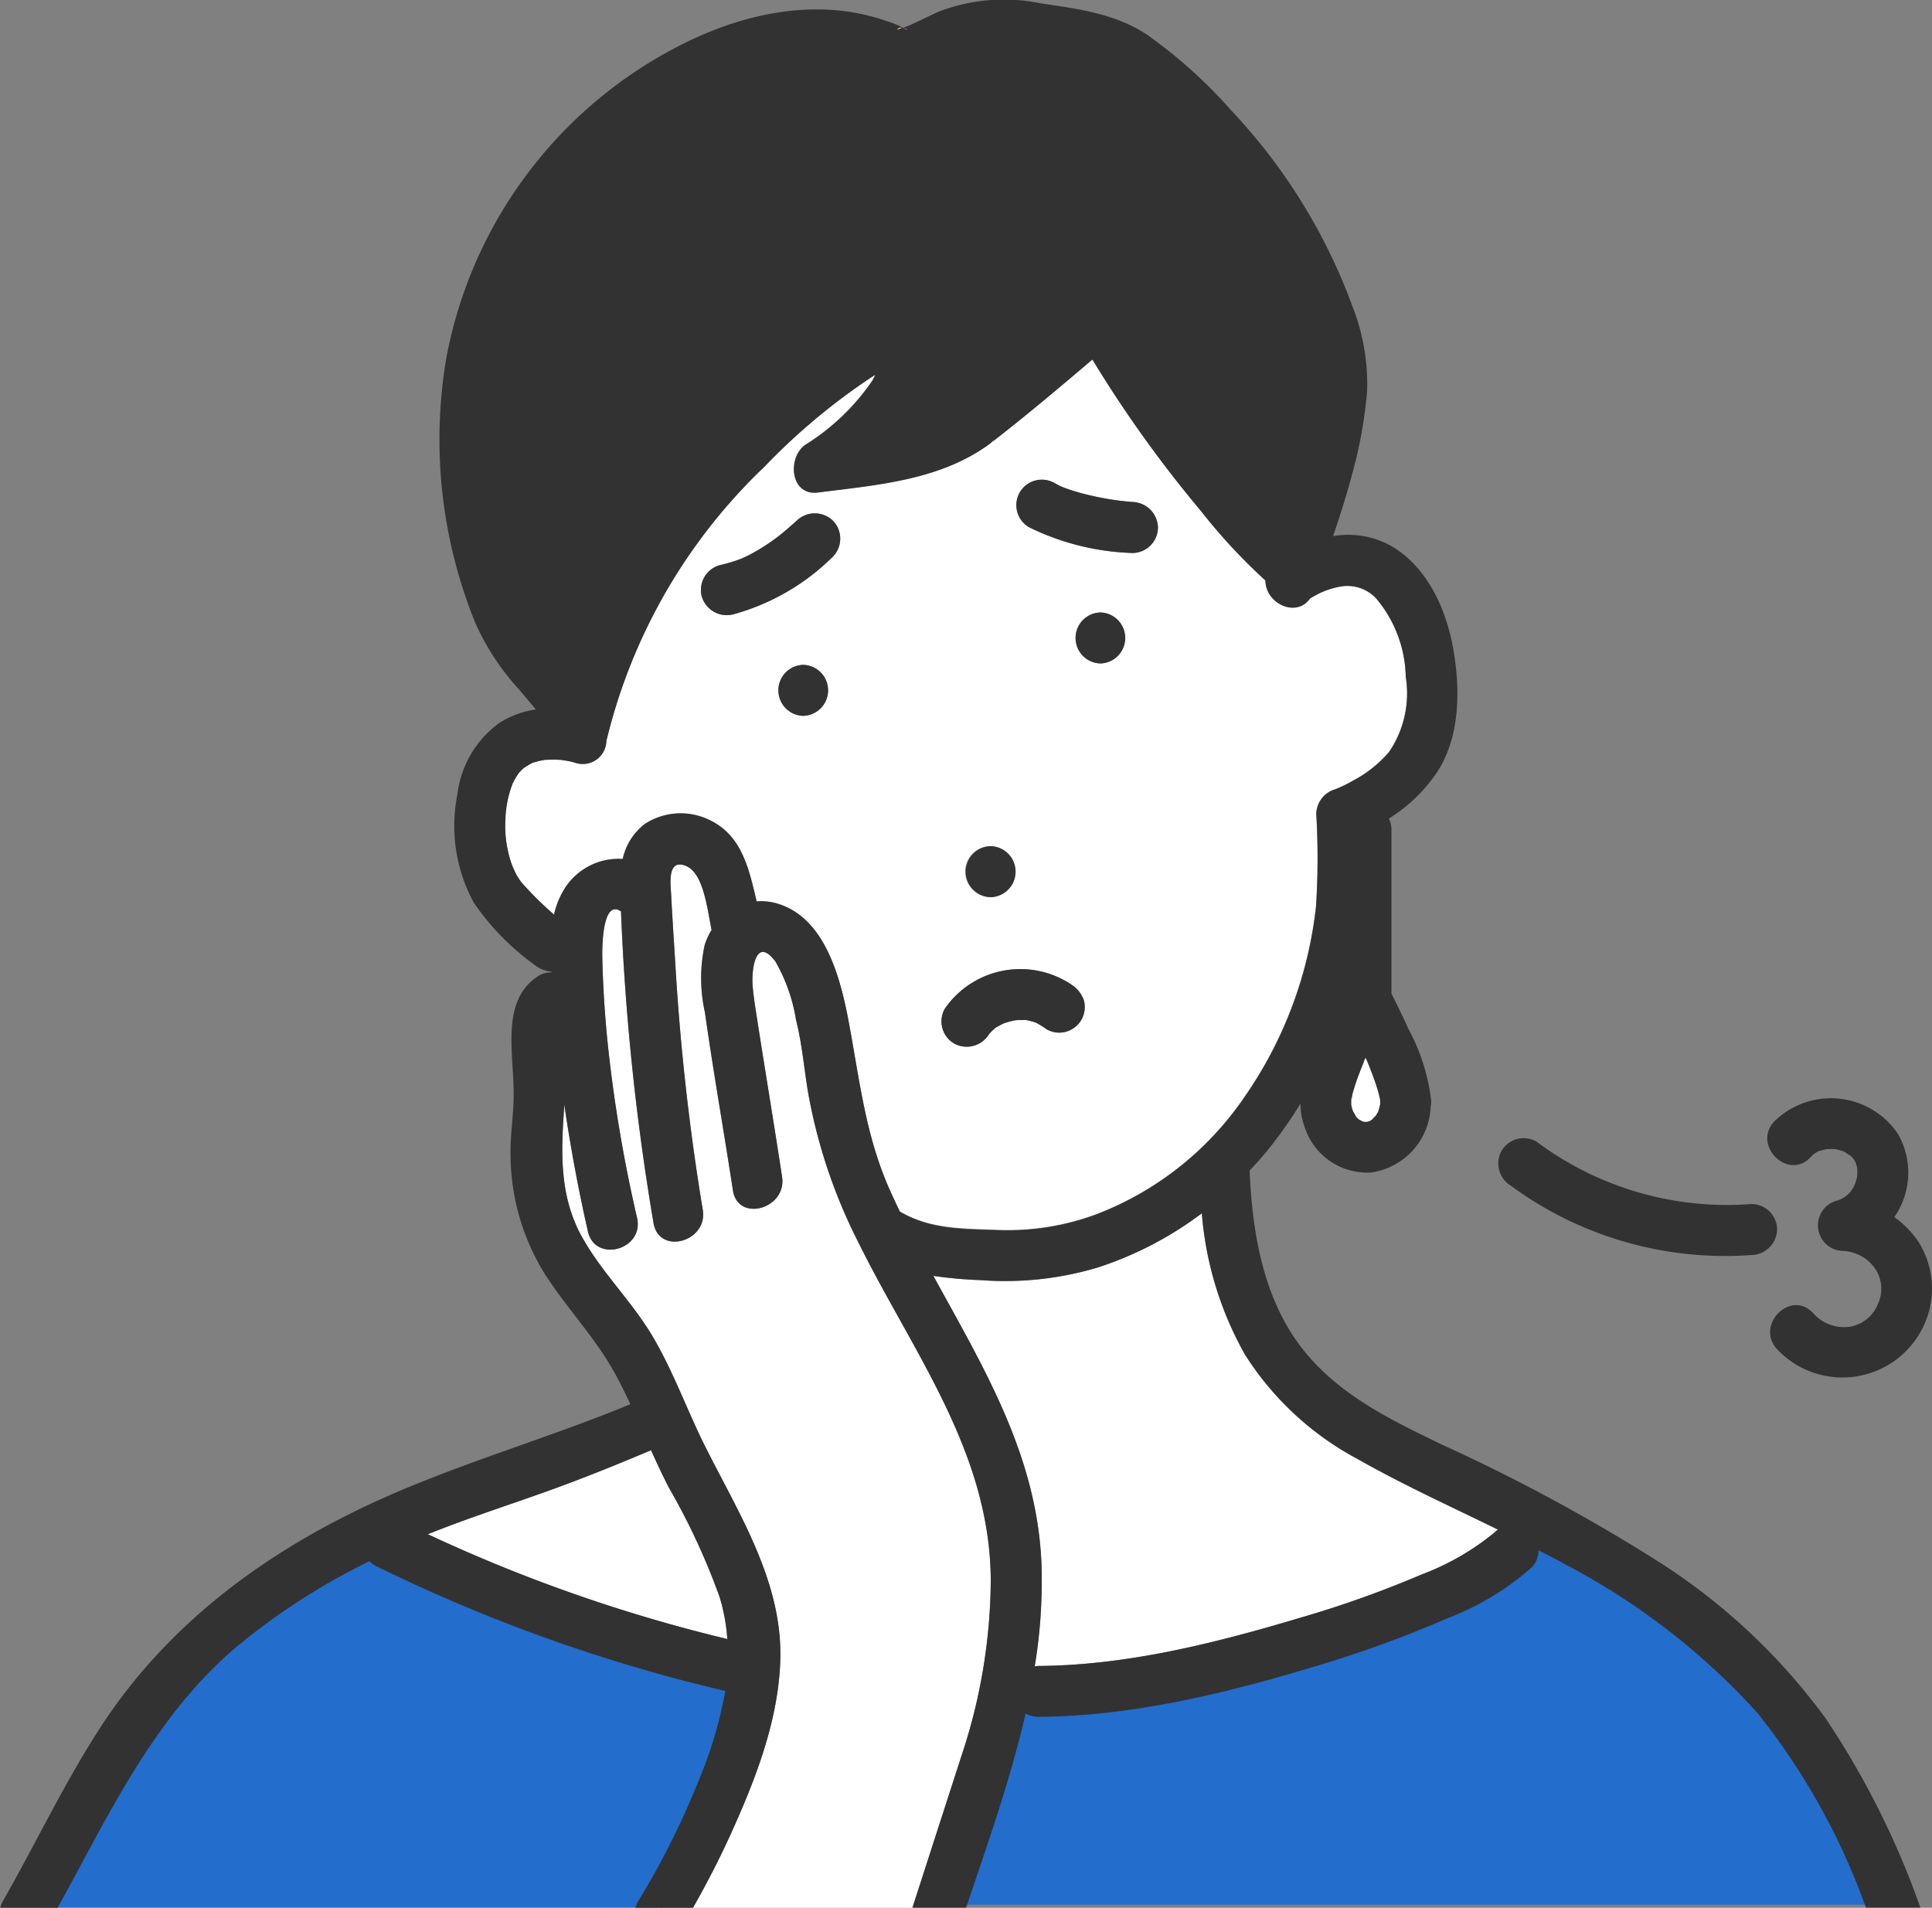
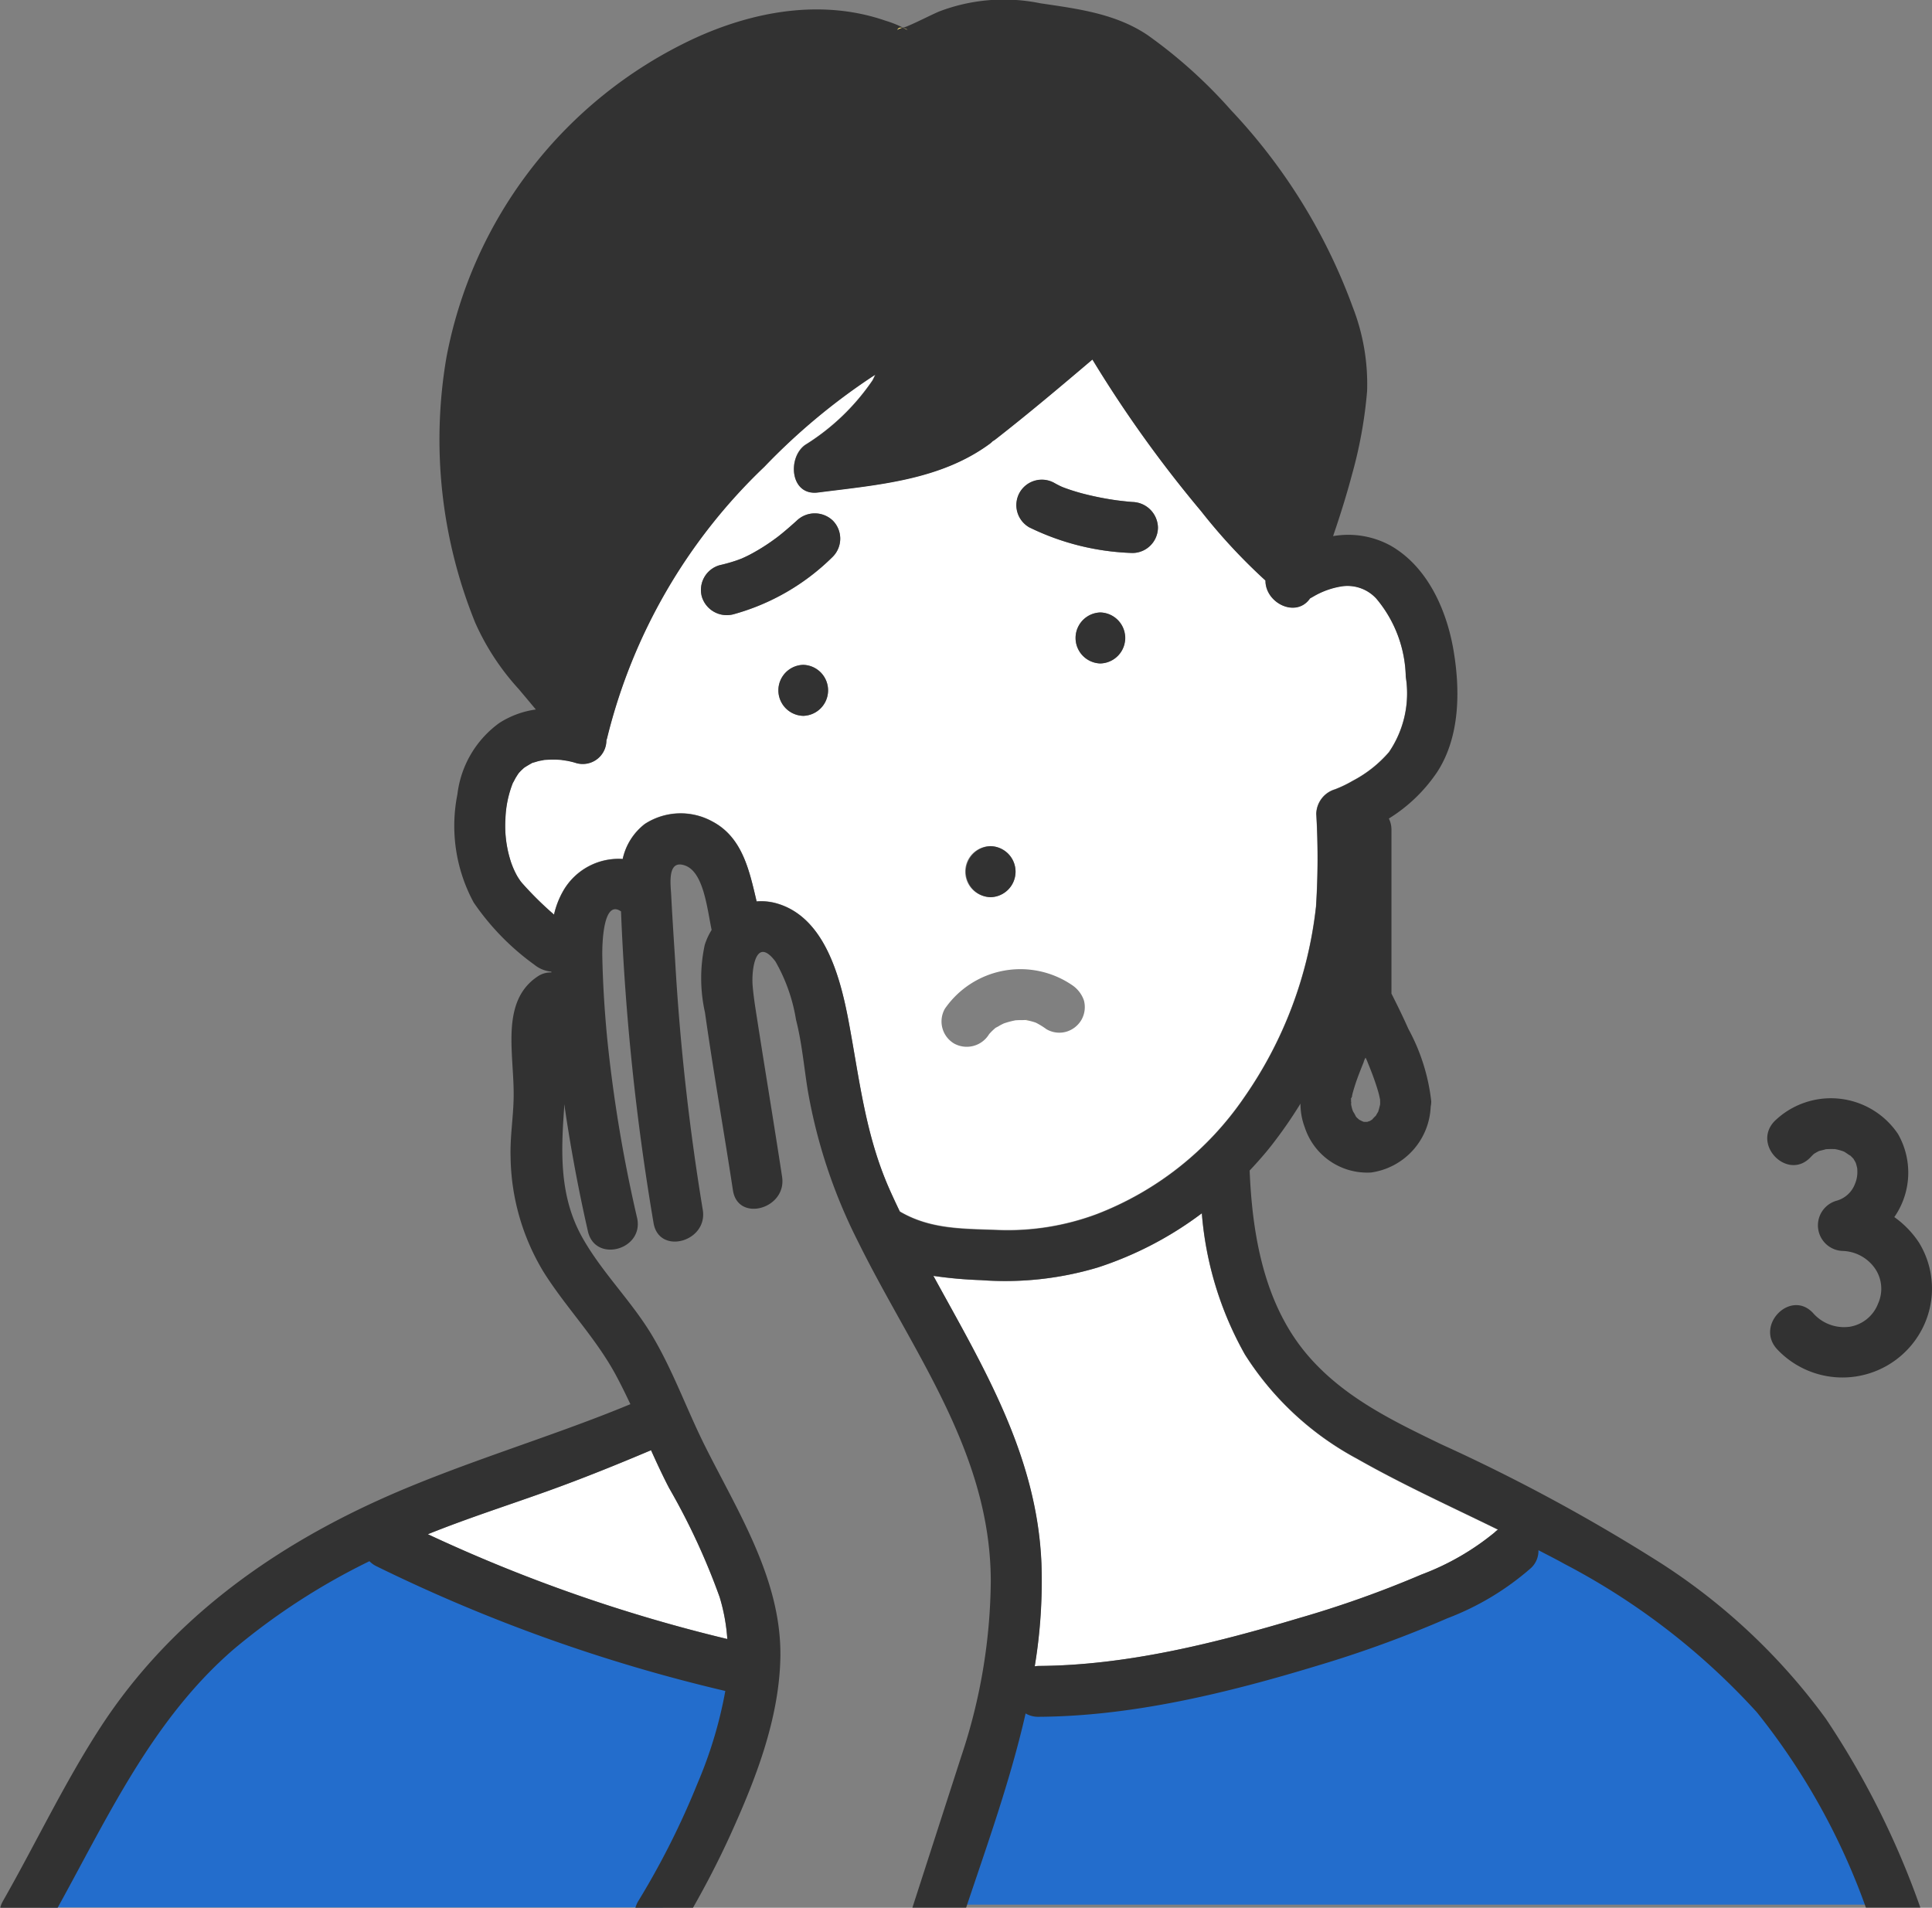
<svg xmlns="http://www.w3.org/2000/svg" width="115.087" height="113.644" viewBox="0 0 115.087 113.644">
  <rect x="0" y="0" width="115.087" height="113.644" fill="#808080" stroke="none" />
  <g id="Group_104635" data-name="Group 104635" transform="translate(-791.384 -91.474)">
    <path id="Path_409700" data-name="Path 409700" d="M871.22,174.1a18.831,18.831,0,0,0,8.759-6.932,24.57,24.57,0,0,0,4.289-11.385,45.019,45.019,0,0,0,.016-5.523A1.565,1.565,0,0,1,885.4,148.8a7.08,7.08,0,0,0,1.056-.508,7.343,7.343,0,0,0,2.16-1.71,6.212,6.212,0,0,0,1-4.483,7.477,7.477,0,0,0-1.747-4.653,2.33,2.33,0,0,0-2.138-.729,4.79,4.79,0,0,0-1.278.41c-.186.087-.356.194-.535.293l-.005,0c-.828,1.2-2.668.282-2.656-1.06a34.166,34.166,0,0,1-3.836-4.134,73.05,73.05,0,0,1-6.474-9.033c-1.907,1.62-3.821,3.234-5.793,4.771a1.594,1.594,0,0,1-.147.094,1.654,1.654,0,0,1-.16.144c-2.972,2.191-6.706,2.459-10.245,2.912-1.659.213-1.833-2.067-.767-2.829a13.415,13.415,0,0,0,4.01-3.839c.065-.113.113-.235.175-.35l-.176.11a37.737,37.737,0,0,0-6.436,5.374,33.255,33.255,0,0,0-9.373,16.179c-.009.041-.026.076-.038.115a1.41,1.41,0,0,1-1.855,1.342c-.143-.045-.29-.078-.437-.109-.08-.016-.356-.053-.383-.061l-.084-.006c-.1-.007-.209-.013-.312-.015-.21,0-.417.008-.626.02h-.011c-.093.03-.2.038-.3.061-.121.03-.238.076-.358.1l-.033.007-.009.005c-.173.1-.342.192-.5.3-.039.037-.132.119-.178.166-.028.028-.126.144-.168.191s-.128.2-.149.234c-.031.054-.234.452-.139.236a6.384,6.384,0,0,0-.471,2.193,6.909,6.909,0,0,0,.265,2.38,4.886,4.886,0,0,0,.435,1.045c.058.1.124.2.189.292l0,0c.034.042.068.084.1.124a20,20,0,0,0,1.906,1.882,5.111,5.111,0,0,1,.561-1.434,3.807,3.807,0,0,1,3.53-1.879,3.6,3.6,0,0,1,1.319-2.086,3.918,3.918,0,0,1,4.014-.151c1.8.943,2.21,2.919,2.644,4.765a3.4,3.4,0,0,1,1.128.1c2.992.8,3.9,4.583,4.389,7.242.624,3.384.983,6.615,2.395,9.8q.3.668.615,1.325c1.809,1.063,3.73,1.024,5.77,1.1A15.172,15.172,0,0,0,871.22,174.1ZM853.727,144.43a1.519,1.519,0,0,1,0-3.037A1.519,1.519,0,0,1,853.727,144.43Zm1.764-9.482a13.452,13.452,0,0,1-5.938,3.437,1.552,1.552,0,0,1-1.868-1.06,1.532,1.532,0,0,1,1.061-1.868,9.753,9.753,0,0,0,1.029-.291c.1-.034.193-.07.288-.107.186-.084.369-.171.549-.266a11.676,11.676,0,0,0,1.342-.84c.106-.076.213-.155.316-.235l.047-.037.176-.142c.29-.239.572-.486.85-.738a1.552,1.552,0,0,1,2.148,0A1.53,1.53,0,0,1,855.49,134.948Zm15.94,6.361a1.519,1.519,0,0,1,0-3.037A1.519,1.519,0,0,1,871.431,141.308Zm-4.8-10.195a1.539,1.539,0,0,1,2.077-.545q.211.119.433.221l.163.063c.334.124.676.229,1.02.323a17.918,17.918,0,0,0,2.073.416c.314.039.628.076.943.1a1.557,1.557,0,0,1,1.519,1.519,1.526,1.526,0,0,1-1.519,1.518,15,15,0,0,1-6.164-1.536A1.545,1.545,0,0,1,866.629,131.114Zm-1.735,21.077a1.519,1.519,0,0,1,0,3.037A1.519,1.519,0,0,1,864.894,152.19Zm.279,10.833c-.043.038-.088.075-.13.115a3.365,3.365,0,0,0-.237.243l-.016.023a1.557,1.557,0,0,1-2.078.545,1.529,1.529,0,0,1-.545-2.078,5.472,5.472,0,0,1,7.578-1.4,1.8,1.8,0,0,1,.7.908,1.534,1.534,0,0,1-.153,1.17,1.551,1.551,0,0,1-.908.7,1.52,1.52,0,0,1-1.17-.153,4.462,4.462,0,0,0-.626-.386l-.09-.032q-.174-.056-.353-.094c-.059-.013-.119-.023-.179-.035l-.017,0c-.063,0-.125.006-.159.005-.121,0-.243,0-.364.009h-.041a5.291,5.291,0,0,0-.686.18l-.041.016c-.1.051-.206.1-.3.163-.029.017-.093.047-.153.082C865.188,163.008,865.192,163.007,865.173,163.023Z" transform="translate(-14.496 -10.313)" fill="#fff" />
    <path id="Path_409701" data-name="Path 409701" d="M892.319,206.982a20.41,20.41,0,0,1-2.568-8.413,21.147,21.147,0,0,1-6.206,3.231,19.234,19.234,0,0,1-6.947.752,25.436,25.436,0,0,1-2.84-.254c2.97,5.43,6.175,10.678,6.438,17.141a31.039,31.039,0,0,1-.4,6.12,1.656,1.656,0,0,1,.23-.024c5.239-.03,10.522-1.357,15.512-2.849a63.193,63.193,0,0,0,7.306-2.6,15.293,15.293,0,0,0,4.363-2.517,1.548,1.548,0,0,1,.185-.149c-2.819-1.38-5.679-2.679-8.4-4.227A17.917,17.917,0,0,1,892.319,206.982Z" transform="translate(-26.78 -34.817)" fill="#fff" />
    <path id="Path_409702" data-name="Path 409702" d="M871.083,93.922c.449.249.248.056,0,0Z" transform="translate(-25.911 -0.796)" fill="#ffe164" />
    <path id="Path_409703" data-name="Path 409703" d="M870.565,94.052a1.009,1.009,0,0,1,.346-.137C870.774,93.885,870.625,93.9,870.565,94.052Z" transform="translate(-25.742 -0.789)" fill="#ffe164" />
    <path id="Path_409704" data-name="Path 409704" d="M839.541,134.03a37.522,37.522,0,0,1,8.043-13.556,41.218,41.218,0,0,1,6.889-6.4c.988-.683,2.011-1.309,3-2a14.827,14.827,0,0,0,1.347-1.02c.153-.136.692-.708.647-.6.715-1.808,2.545-1.122,1.929.828a42.076,42.076,0,0,1-3.468,7.558c-.242.4,1.484-.228,1.2.131a10.629,10.629,0,0,0,3.7-1.694c2.409-1.939,4.742-3.984,7.074-6.017a1.515,1.515,0,0,1,2.385.315,61.486,61.486,0,0,0,7.035,10.49,35.561,35.561,0,0,0,2.547,2.933c.494-1.453.934-2.929,1.3-4.414.393-1.585,1.769-4.243,1.712-5.889-.069-1.982-1.977-4.078-2.81-5.836l-.171-.354a34.445,34.445,0,0,0-7.606-10.138,10.193,10.193,0,0,0-5.066-2.917c-1.984-.4-4.37-.952-6.331-.219a30.6,30.6,0,0,1-3.192,1.43c-.858.213-1.535-.289-2.317-.568a9.607,9.607,0,0,0-2.515-.552c-3.674-.271-7.167,1.331-10.114,3.457a26.08,26.08,0,0,0-7.339,8.149c-2.129,3.748-3.874,8.212-3.747,12.506.067,2.235,1.411,5.441,2.032,7.585a12.874,12.874,0,0,0,1.888,4.376C838.219,132.441,838.886,133.231,839.541,134.03Z" transform="translate(-14.067 -1.432)" fill="#323232" />
    <path id="Path_409705" data-name="Path 409705" d="M829.147,224.485a93.572,93.572,0,0,0,17.84,6.243,11.224,11.224,0,0,0-.456-2.493,40.209,40.209,0,0,0-3.021-6.518c-.381-.734-.728-1.484-1.068-2.237-2.028.858-4.076,1.685-6.147,2.43C833.9,222.77,831.5,223.536,829.147,224.485Z" transform="translate(-12.277 -41.616)" fill="#fff" />
    <path id="Path_409706" data-name="Path 409706" d="M881.919,181.5c.072.011.167.027.17.029A.325.325,0,0,0,881.919,181.5Z" transform="translate(-29.434 -29.267)" fill="#ffe164" />
-     <path id="Path_409707" data-name="Path 409707" d="M866.533,210.461c-.02-7.688-4.653-13.609-7.91-20.214a31.949,31.949,0,0,1-2.993-9.008c-.232-1.405-.35-2.826-.7-4.208a10.237,10.237,0,0,0-1.224-3.466c-1.193-1.585-1.443.537-1.356,1.483.068.742.176,1.369.3,2.178.477,3.055.985,6.1,1.451,9.162.292,1.915-2.635,2.733-2.928.807-.538-3.53-1.167-7.049-1.664-10.586a9.373,9.373,0,0,1-.015-4.035,3.946,3.946,0,0,1,.41-.89c-.264-1.272-.477-3.427-1.568-3.831s-.874,1.111-.84,1.772c.064,1.254.146,2.507.227,3.76a140.458,140.458,0,0,0,1.651,14.959c.33,1.915-2.6,2.73-2.928.808a145.33,145.33,0,0,1-1.94-18.577c-.013-.009-.027-.012-.041-.021-1.087-.69-1.081,2.292-1.074,2.68.032,1.643.136,3.285.293,4.921a85.205,85.205,0,0,0,1.779,10.678c.432,1.907-2.5,2.712-2.928.807q-.85-3.752-1.408-7.568c0,.074,0,.146-.007.219-.194,2.675-.281,5.269,1.072,7.7,1.18,2.116,2.963,3.823,4.2,5.91s2.044,4.385,3.127,6.548c2,4,4.609,8.055,4.477,12.7-.1,3.623-1.485,7.16-2.964,10.418-.675,1.485-1.428,2.943-2.237,4.365h13.077l2.918-9.032A33.64,33.64,0,0,0,866.533,210.461Z" transform="translate(-16.132 -24.809)" fill="#fff" />
    <path id="Path_409708" data-name="Path 409708" d="M881.85,136.65a15,15,0,0,0,6.164,1.536,1.526,1.526,0,0,0,1.519-1.519,1.557,1.557,0,0,0-1.519-1.519c-.315-.024-.629-.06-.943-.1a17.918,17.918,0,0,1-2.073-.416c-.344-.093-.686-.2-1.02-.323l-.163-.063q-.221-.1-.433-.221a1.519,1.519,0,0,0-1.533,2.623Z" transform="translate(-29.172 -13.771)" fill="#323232" />
    <path id="Path_409709" data-name="Path 409709" d="M858.956,137.219c-.278.252-.56.5-.85.738l-.175.142-.047.037c-.1.08-.21.159-.316.235a11.679,11.679,0,0,1-1.342.84c-.18.1-.364.182-.549.266-.1.037-.192.073-.288.107a9.749,9.749,0,0,1-1.029.291,1.532,1.532,0,0,0-1.061,1.868,1.552,1.552,0,0,0,1.868,1.06,13.453,13.453,0,0,0,5.938-3.437,1.53,1.53,0,0,0,0-2.147A1.552,1.552,0,0,0,858.956,137.219Z" transform="translate(-20.109 -14.732)" fill="#323232" />
    <path id="Path_409710" data-name="Path 409710" d="M887.805,145.534a1.519,1.519,0,0,0,0,3.037A1.519,1.519,0,0,0,887.805,145.534Z" transform="translate(-30.87 -17.575)" fill="#323232" />
    <path id="Path_409711" data-name="Path 409711" d="M878.12,169.2a1.519,1.519,0,0,0,0-3.037A1.519,1.519,0,0,0,878.12,169.2Z" transform="translate(-27.722 -24.28)" fill="#323232" />
-     <path id="Path_409712" data-name="Path 409712" d="M878.173,180.255l.041-.016a5.3,5.3,0,0,1,.686-.18h.041c.121-.008.242-.011.364-.009.034,0,.1,0,.159-.005l.017,0c.06.012.119.022.179.035q.179.038.353.094l.09.032a4.461,4.461,0,0,1,.626.386,1.521,1.521,0,0,0,1.17.153,1.551,1.551,0,0,0,.908-.7,1.534,1.534,0,0,0,.153-1.17,1.8,1.8,0,0,0-.7-.908,5.472,5.472,0,0,0-7.578,1.4,1.529,1.529,0,0,0,.545,2.078,1.557,1.557,0,0,0,2.078-.545l.016-.023a3.349,3.349,0,0,1,.237-.243c.042-.04.087-.076.13-.115.019-.016.015-.015.026-.024.061-.034.124-.065.153-.082C877.967,180.36,878.069,180.306,878.173,180.255Zm1.495-.183s-.1-.018-.17-.029A.325.325,0,0,1,879.668,180.072Z" transform="translate(-27.013 -27.814)" fill="#323232" />
    <path id="Path_409713" data-name="Path 409713" d="M861.574,150.159a1.519,1.519,0,0,0,0,3.037A1.519,1.519,0,0,0,861.574,150.159Z" transform="translate(-22.342 -19.079)" fill="#323232" />
-     <path id="Path_409714" data-name="Path 409714" d="M910.644,188.96c0-.1-.038-.157,0,0Z" transform="translate(-38.767 -31.661)" fill="#fff" />
    <path id="Path_409715" data-name="Path 409715" d="M910.607,188.7c.015-.034.016-.049.026-.076V188.6A.758.758,0,0,1,910.607,188.7Z" transform="translate(-38.76 -31.576)" fill="#fff" />
    <path id="Path_409716" data-name="Path 409716" d="M910.644,188.484v.033a1.616,1.616,0,0,0,.041-.168C910.672,188.339,910.643,188.391,910.644,188.484Z" transform="translate(-38.772 -31.495)" fill="#fff" />
-     <path id="Path_409717" data-name="Path 409717" d="M912.308,187.051c-.078-.308-.177-.611-.283-.91-.114-.324-.24-.645-.37-.963-.028-.069-.054-.141-.086-.209l-.017-.036-.047-.1a1.125,1.125,0,0,0-.121.291s.117-.288.054-.129c-.019.047-.038.094-.058.14q-.134.323-.257.649a12.08,12.08,0,0,0-.395,1.194c-.019.072-.03.152-.042.231.011.009,0,.076-.041.192,0,.086.007.171.006.256.019.079.035.157.057.236a1.337,1.337,0,0,0,.066.168,1.95,1.95,0,0,1,.148.267c.028.033.057.065.087.1s.075.071.113.1l.01.005c.151.081.262.115.026.043.066.02.142.042.207.067.009,0,.021.01.032.016h.208c.055-.016.131-.042.151-.047l.007,0c.009-.007.013-.011.028-.021.032-.023.072-.046.111-.07a1.96,1.96,0,0,1,.215-.223l.006-.01c.036-.067.077-.136.116-.2l.023-.035c0-.012,0-.022.01-.041.036-.124.064-.248.1-.374,0-.07.007-.141.008-.209,0-.027,0-.056,0-.085C912.35,187.242,912.333,187.145,912.308,187.051Z" transform="translate(-38.773 -30.35)" fill="#fff" />
    <path id="Path_409718" data-name="Path 409718" d="M910.645,188.518v.024c.041-.115.052-.183.04-.192A1.617,1.617,0,0,1,910.645,188.518Z" transform="translate(-38.773 -31.495)" fill="#323232" />
-     <path id="Path_409720" data-name="Path 409720" d="M923.819,192.678a1.554,1.554,0,0,0,.545,2.077,21.554,21.554,0,0,0,14.349,4.134,1.557,1.557,0,0,0,1.519-1.519,1.53,1.53,0,0,0-1.519-1.519,18.961,18.961,0,0,1-12.816-3.719A1.529,1.529,0,0,0,923.819,192.678Z" transform="translate(-42.988 -32.653)" fill="#323232" />
    <path id="Path_409721" data-name="Path 409721" d="M954.937,195.491a4.638,4.638,0,0,0,.221-4.948,4.815,4.815,0,0,0-7.362-.761c-1.348,1.415.8,3.565,2.148,2.148.063-.066.126-.132.194-.194l.049-.034c.08-.049.162-.094.245-.138l.038-.014c.068-.02.344-.08.377-.1a5.046,5.046,0,0,1,.506-.01c.018,0,.031,0,.046,0,.09.018.18.037.268.061s.172.051.256.082c.017.008.035.017.053.028.082.049.456.317.284.166.072.063.14.13.206.2.036.039.05.052.061.063-.015-.014-.028-.022.007.032.009.013.06.1.088.151s.052.144.057.161.026.107.04.161.014.143.014.161a1.788,1.788,0,0,1-.133.792,1.648,1.648,0,0,1-1.136,1.028,1.525,1.525,0,0,0,.4,2.982,2.442,2.442,0,0,1,1.907,1.022,2.14,2.14,0,0,1,.2,2.111,2.185,2.185,0,0,1-1.685,1.382,2.451,2.451,0,0,1-2.185-.811c-1.327-1.441-3.47.711-2.148,2.148a5.342,5.342,0,0,0,8.709-1.339A5.23,5.23,0,0,0,956.4,197,5.732,5.732,0,0,0,954.937,195.491Z" transform="translate(-50.711 -31.515)" fill="#323232" />
    <path id="Path_409722" data-name="Path 409722" d="M811.044,183.488s-9.337,4.263-13.842,13.036-3.4,8.577-3.4,8.577h37.065l5.453-13.846s-11.574-3.437-15.467-4.531S811.044,183.488,811.044,183.488Z" fill="#236dcc" />
    <path id="Path_409723" data-name="Path 409723" d="M851.733,192.307a50.936,50.936,0,0,0,15.42-2.271A61.23,61.23,0,0,0,882.46,182.6s12.063,5.109,14.751,9.709,6.988,12.626,6.988,12.626H847.055Z" fill="#236dcc" />
    <path id="Path_409719" data-name="Path 409719" d="M890.333,184.6a107.069,107.069,0,0,0-13.071-7.078c-2.882-1.392-5.778-2.785-7.917-5.243-2.641-3.034-3.361-7.178-3.521-11.076.449-.478.885-.968,1.292-1.486a26.9,26.9,0,0,0,1.736-2.5,3.952,3.952,0,0,0,.256,1.415,3.908,3.908,0,0,0,3.962,2.687,4.133,4.133,0,0,0,3.539-3.927,1.44,1.44,0,0,0,.032-.321,11.73,11.73,0,0,0-1.359-4.3c-.316-.713-.66-1.413-1.011-2.109v-9.788a1.476,1.476,0,0,0-.155-.639,9.472,9.472,0,0,0,2.894-2.794c1.349-2.094,1.361-4.859.958-7.231-.408-2.4-1.548-4.981-3.752-6.235a5.256,5.256,0,0,0-3.422-.564c.411-1.2.792-2.409,1.117-3.63a26.646,26.646,0,0,0,.909-5,12.611,12.611,0,0,0-.855-5.014,34.118,34.118,0,0,0-7.248-11.726,29.089,29.089,0,0,0-4.966-4.472c-1.912-1.292-4.178-1.57-6.4-1.9a10.8,10.8,0,0,0-6.05.5c-.643.285-1.266.617-1.915.886-.033.014-.117.038-.209.065l-.011-.005a6.646,6.646,0,0,0-1.039-.41c-3.8-1.313-7.895-.561-11.452,1.089a26.329,26.329,0,0,0-14.7,18.985,29.016,29.016,0,0,0,1.719,15.794,14.69,14.69,0,0,0,2.586,3.945q.513.609,1.024,1.221a5.378,5.378,0,0,0-2.172.8,6.129,6.129,0,0,0-2.5,4.249,9.583,9.583,0,0,0,.97,6.45,14.974,14.974,0,0,0,3.607,3.7,1.882,1.882,0,0,0,1.02.418l0,.047a1.375,1.375,0,0,0-.845.257c-1.5,1.014-1.584,2.785-1.517,4.444.038.966.139,1.932.111,2.9-.033,1.133-.213,2.246-.179,3.385a13.552,13.552,0,0,0,1.971,6.867c1.338,2.123,3.1,3.908,4.3,6.131.306.569.59,1.149.865,1.734-4.727,1.969-10.206,3.538-15.03,5.732-6.68,3.038-12.551,7.356-16.569,13.567-2.144,3.312-3.833,6.891-5.785,10.315a1.608,1.608,0,0,0-.155.385h3.421c3.032-5.487,5.67-11.251,10.517-15.425a39.492,39.492,0,0,1,8.057-5.22,1.494,1.494,0,0,0,.416.3,97.787,97.787,0,0,0,20.783,7.431,25.575,25.575,0,0,1-1.644,5.474,47.643,47.643,0,0,1-3.538,7.038,1.6,1.6,0,0,0-.173.4h3.431c.809-1.422,1.562-2.88,2.237-4.365,1.479-3.258,2.862-6.795,2.964-10.418.132-4.645-2.475-8.7-4.477-12.7-1.083-2.163-1.893-4.46-3.127-6.548s-3.016-3.794-4.2-5.91c-1.354-2.428-1.267-5.022-1.073-7.7,0-.073,0-.146.008-.219q.553,3.811,1.408,7.568c.431,1.905,3.36,1.1,2.928-.807a85.2,85.2,0,0,1-1.779-10.678c-.157-1.636-.261-3.278-.293-4.921-.007-.388-.013-3.37,1.074-2.68.014.009.028.012.041.021a145.363,145.363,0,0,0,1.94,18.577c.331,1.922,3.258,1.107,2.928-.808a140.457,140.457,0,0,1-1.651-14.959c-.08-1.253-.163-2.506-.227-3.76-.034-.661-.255-2.179.84-1.772s1.3,2.559,1.568,3.831a3.952,3.952,0,0,0-.41.89,9.373,9.373,0,0,0,.015,4.035c.5,3.537,1.126,7.056,1.664,10.586.294,1.926,3.221,1.108,2.928-.807-.466-3.057-.974-6.107-1.451-9.162-.125-.809-.234-1.436-.3-2.178-.087-.946.162-3.068,1.356-1.483a10.234,10.234,0,0,1,1.224,3.466c.354,1.382.473,2.8.7,4.208a31.948,31.948,0,0,0,2.993,9.008c3.257,6.605,7.889,12.526,7.91,20.214a33.639,33.639,0,0,1-1.752,10.434l-2.917,9.032h3.2c1.276-3.808,2.652-7.648,3.543-11.569a1.463,1.463,0,0,0,.773.2c5.611-.032,11.306-1.434,16.646-3.057a68.377,68.377,0,0,0,7.706-2.812,16.349,16.349,0,0,0,4.977-2.991,1.391,1.391,0,0,0,.447-1.064c.515.271,1.037.529,1.545.815a41.364,41.364,0,0,1,11.461,8.833,40.187,40.187,0,0,1,6.5,11.641h3.244a50.1,50.1,0,0,0-5.632-11.255A36.77,36.77,0,0,0,890.333,184.6Zm-59.1-4.5a40.214,40.214,0,0,1,3.021,6.518,11.22,11.22,0,0,1,.456,2.493,93.57,93.57,0,0,1-17.84-6.243c2.35-.949,4.754-1.715,7.149-2.575,2.071-.744,4.119-1.572,6.147-2.43C830.506,178.617,830.853,179.368,831.234,180.1Zm40.644-22.8c-.038-.157,0-.1,0,0Zm1.716-.018c-.031.126-.059.25-.1.374-.005.02-.007.029-.01.041l-.023.035c-.039.065-.08.135-.116.2l-.006.01a1.95,1.95,0,0,0-.215.223c-.038.024-.078.047-.111.07a.346.346,0,0,0-.028.021l-.007,0c-.02,0-.1.031-.15.047h-.208c-.011-.005-.023-.012-.032-.016-.065-.025-.142-.047-.207-.067.236.073.125.038-.026-.043l-.009-.005c-.038-.034-.076-.068-.113-.1s-.059-.063-.087-.1a1.938,1.938,0,0,0-.148-.267,1.338,1.338,0,0,1-.066-.168c-.022-.078-.038-.157-.057-.236,0-.085,0-.171-.006-.256-.01.028-.011.043-.026.076a.748.748,0,0,0,.026-.1v-.033c0-.093.028-.145.042-.135.013-.079.024-.159.042-.231a12.079,12.079,0,0,1,.395-1.194q.124-.326.257-.649c.019-.047.039-.093.058-.14.063-.159-.055.132-.054.129a1.12,1.12,0,0,1,.121-.291l.047.1.017.036c.032.067.058.14.086.209.13.319.256.639.37.963.106.3.205.6.283.91.024.094.042.191.063.285,0,.029,0,.058,0,.085C873.6,157.139,873.6,157.21,873.594,157.28ZM845.172,93.126c.248.056.449.249,0,0Zm0,0a1.008,1.008,0,0,0-.346.137C844.883,93.106,845.032,93.1,845.169,93.126Zm-23.538,31.9a25.221,25.221,0,0,1-1.032-6.42,22.891,22.891,0,0,1,2.747-12.191,25.66,25.66,0,0,1,7.339-7.943c2.947-2.073,6.44-3.634,10.114-3.37a9.82,9.82,0,0,1,2.515.538c.782.272,1.459.761,2.317.553a31,31,0,0,0,3.192-1.394c1.961-.715,4.348-.18,6.331.213a10.257,10.257,0,0,1,5.066,2.843A34,34,0,0,1,868,108.082a15.1,15.1,0,0,1,1.81,5.689,17.131,17.131,0,0,1-.712,4.766c-.368,1.448-.808,2.887-1.3,4.3a34.953,34.953,0,0,1-2.547-2.86,59.852,59.852,0,0,1-7.035-10.225,1.537,1.537,0,0,0-2.385-.307c-2.333,1.982-4.665,3.976-7.074,5.865a10.759,10.759,0,0,1-3.7,1.651,10.359,10.359,0,0,0,.8-1.1,28.719,28.719,0,0,0,2.468-6.393c.615-1.9-2.214-2.569-2.929-.807.045-.109-.494.449-.647.581a14.814,14.814,0,0,1-1.347.994c-.985.67-2.009,1.281-3,1.946a40.83,40.83,0,0,0-6.889,6.239,36.4,36.4,0,0,0-8.043,13.214c-.655-.779-1.322-1.55-1.955-2.347A12.388,12.388,0,0,1,821.631,125.025Zm22.736,37.293c-1.412-3.186-1.77-6.418-2.395-9.8-.491-2.659-1.4-6.442-4.39-7.242a3.4,3.4,0,0,0-1.128-.1c-.434-1.846-.846-3.822-2.644-4.765a3.918,3.918,0,0,0-4.014.151,3.6,3.6,0,0,0-1.319,2.086,3.807,3.807,0,0,0-3.53,1.879,5.114,5.114,0,0,0-.561,1.434,20,20,0,0,1-1.906-1.882c-.035-.04-.069-.082-.1-.124l0,0c-.065-.1-.131-.191-.189-.292a4.889,4.889,0,0,1-.435-1.045,6.91,6.91,0,0,1-.265-2.38,6.384,6.384,0,0,1,.471-2.193c-.094.215.108-.182.139-.236.022-.036.113-.176.149-.234s.14-.163.168-.191c.047-.047.14-.129.178-.166.163-.111.332-.206.5-.3l.01-.005.033-.007c.12-.028.238-.075.358-.1.1-.024.2-.032.3-.061h.011c.209-.012.416-.025.626-.02.1,0,.208.007.313.015l.084.006c.027.008.3.045.383.061.146.031.294.064.437.109a1.41,1.41,0,0,0,1.855-1.342c.012-.039.029-.074.038-.115a33.256,33.256,0,0,1,9.373-16.179,37.737,37.737,0,0,1,6.437-5.374l.176-.11c-.062.115-.109.238-.175.35a13.415,13.415,0,0,1-4.01,3.839c-1.066.763-.892,3.042.767,2.829,3.539-.454,7.273-.721,10.245-2.912a1.658,1.658,0,0,0,.16-.144,1.6,1.6,0,0,0,.147-.094c1.972-1.537,3.885-3.151,5.793-4.771a73.049,73.049,0,0,0,6.474,9.033,34.174,34.174,0,0,0,3.836,4.134c-.012,1.342,1.828,2.258,2.656,1.06l.005,0c.179-.1.349-.206.535-.293a4.788,4.788,0,0,1,1.277-.41,2.33,2.33,0,0,1,2.138.729,7.477,7.477,0,0,1,1.747,4.653,6.212,6.212,0,0,1-1,4.483,7.341,7.341,0,0,1-2.16,1.71,7.084,7.084,0,0,1-1.056.508,1.565,1.565,0,0,0-1.115,1.464,45,45,0,0,1-.016,5.523,24.569,24.569,0,0,1-4.289,11.385,18.831,18.831,0,0,1-8.759,6.933,15.172,15.172,0,0,1-5.972.951c-2.04-.074-3.961-.034-5.77-1.1Q844.666,162.985,844.368,162.317Zm36.064,20.428a15.294,15.294,0,0,1-4.362,2.517,63.207,63.207,0,0,1-7.306,2.6c-4.99,1.492-10.273,2.819-15.512,2.849a1.658,1.658,0,0,0-.23.024,31.035,31.035,0,0,0,.4-6.12c-.263-6.463-3.468-11.711-6.438-17.141a25.439,25.439,0,0,0,2.84.254,19.234,19.234,0,0,0,6.947-.752,21.147,21.147,0,0,0,6.206-3.231,20.41,20.41,0,0,0,2.568,8.413,17.917,17.917,0,0,0,6.673,6.2c2.725,1.548,5.585,2.847,8.4,4.227A1.551,1.551,0,0,0,880.431,182.746Z" transform="translate(0)" fill="#323232" />
  </g>
</svg>